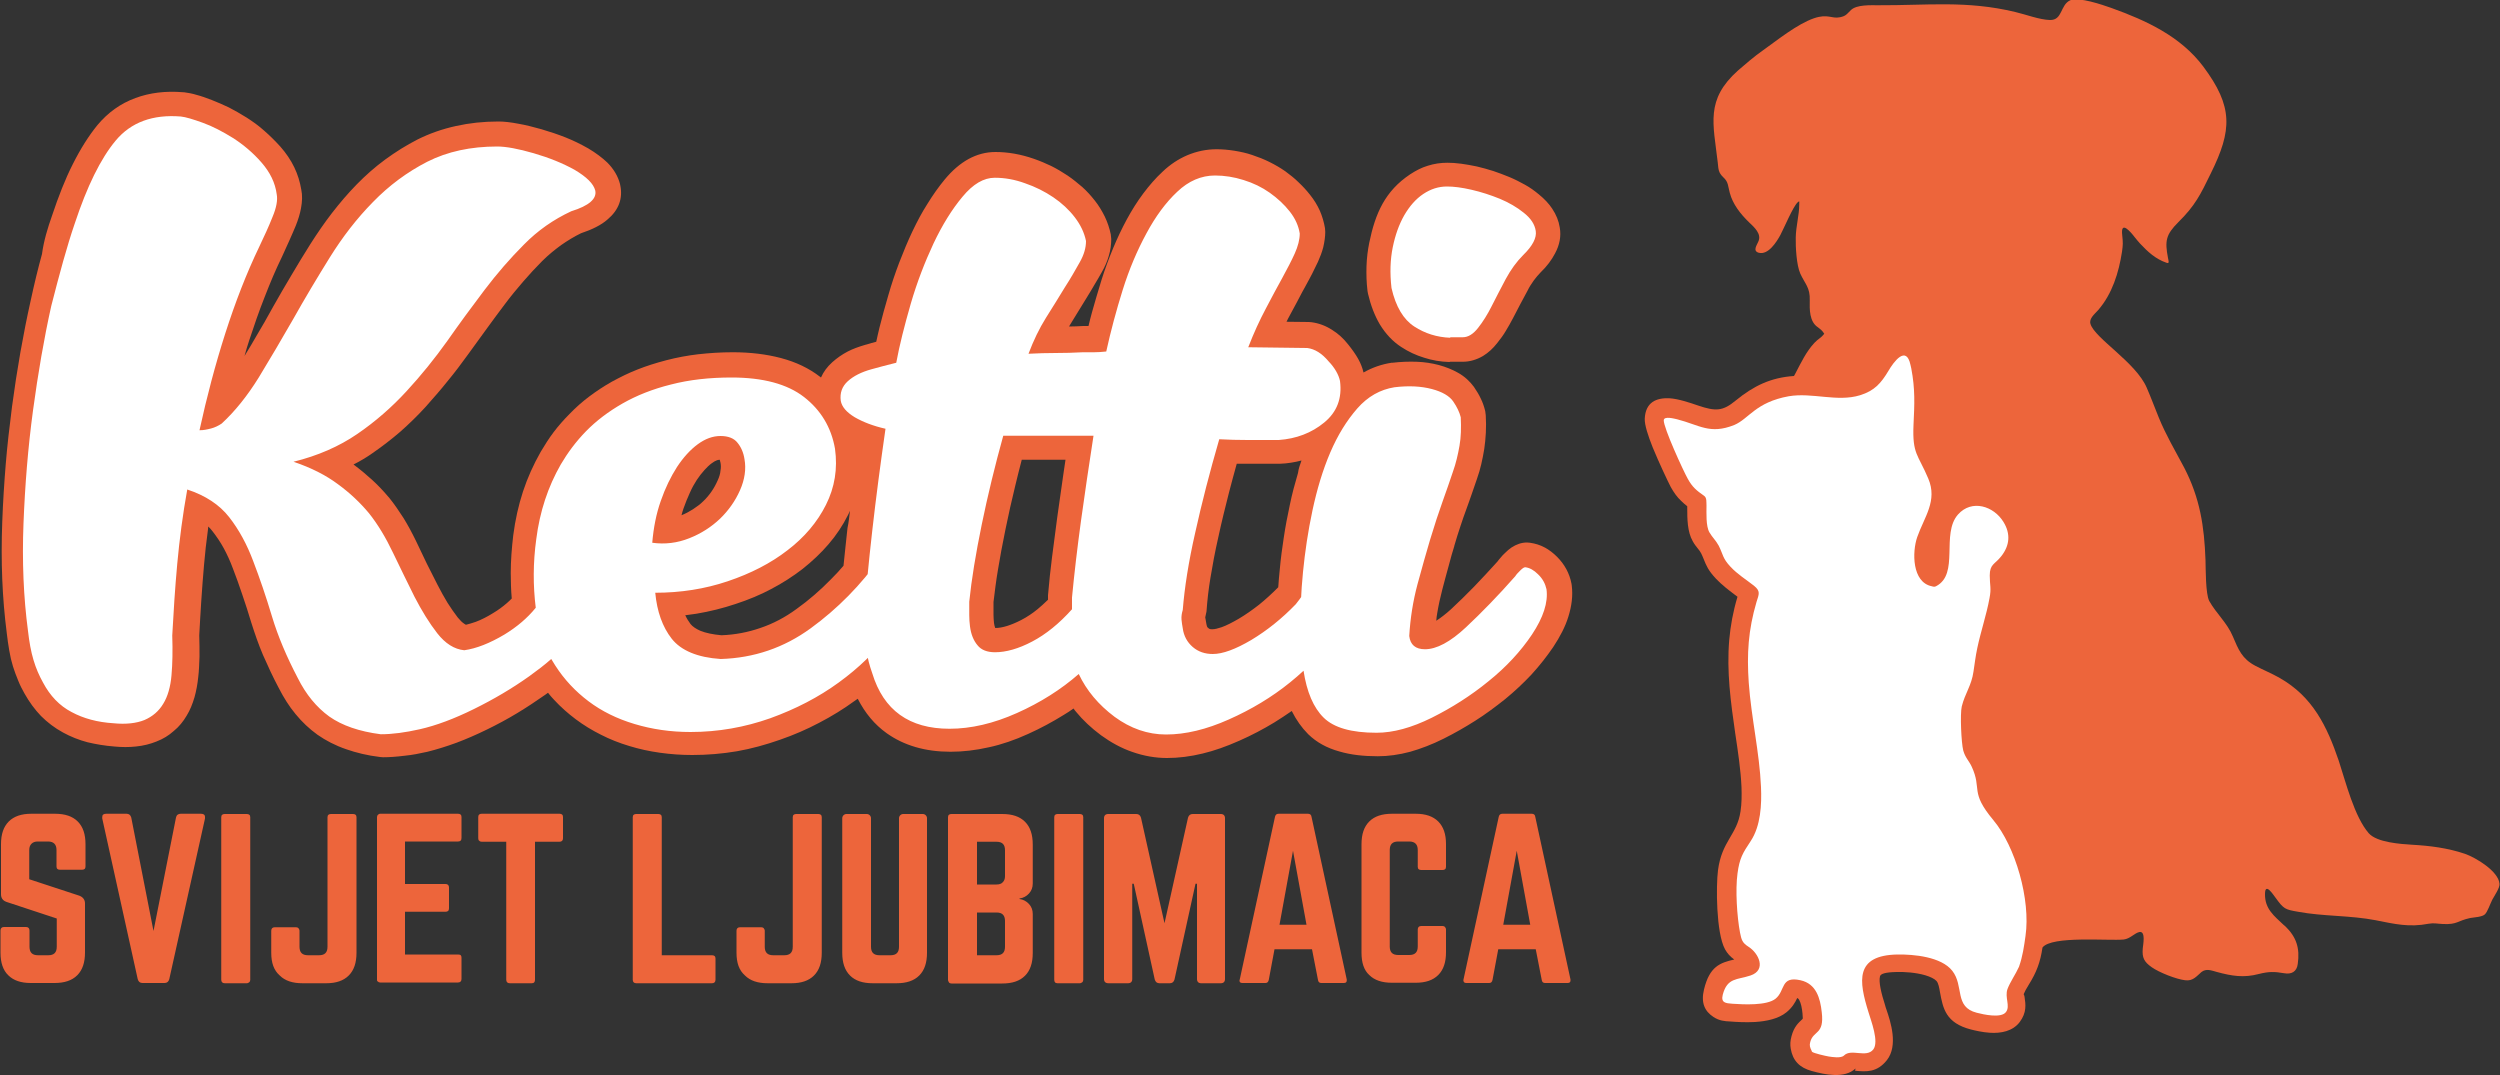
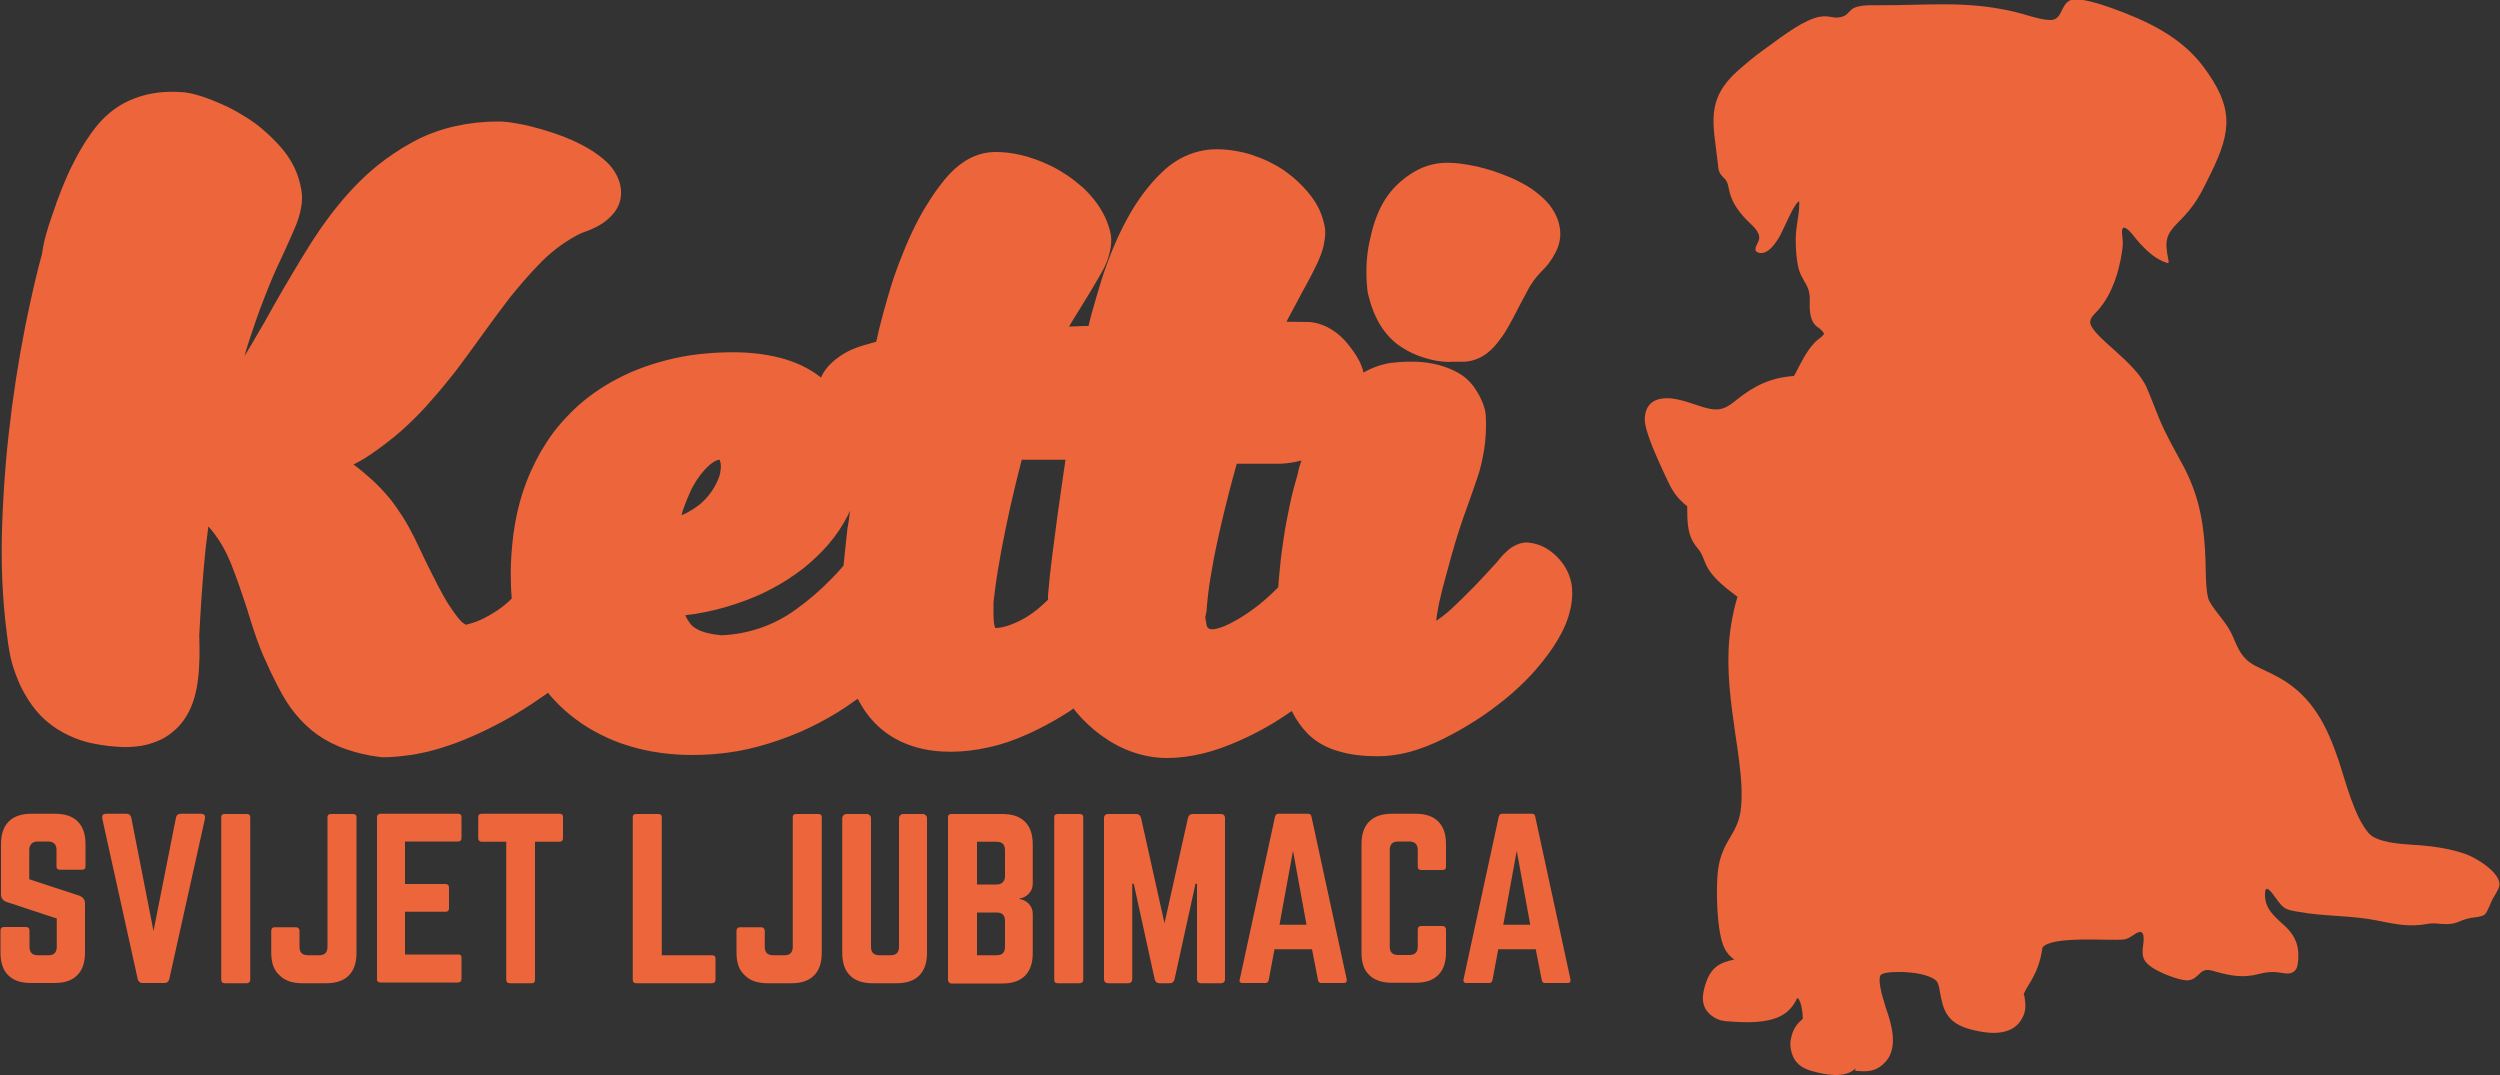
<svg xmlns="http://www.w3.org/2000/svg" version="1.1" id="Layer_1" shape-rendering="geometricPrecision" text-rendering="geometricPrecision" image-rendering="optimizeQuality" x="0px" y="0px" viewBox="0 0 1000 430" style="enable-background:new 0 0 1000 430;" xml:space="preserve">
  <rect x="0" y="0" width="1000" height="430" fill="#333333" stroke="none" />
  <style type="text/css"> .st0{fill-rule:evenodd;clip-rule:evenodd;fill:#ED653B;} .st1{fill-rule:evenodd;clip-rule:evenodd;fill:#FFFFFF;} .st2{fill:#ED653B;} .st3{fill:#FFFFFF;} </style>
  <g id="Layer_x0020_1">
    <g id="_2973865532704">
      <path class="st0" d="M817,379c3.7-4.8,26.5-2.6,32.5-3.2c2.6-0.3,4.3-2.6,6.3-3c2.6-0.4,1.4,5.2,1.3,6.6c-0.3,3.7,0.5,5.3,3.6,7.5 c3,2.1,9.8,4.8,13.4,5.2c3.1,0.4,4.5-1.6,6.5-3.3c1.9-1.5,4-0.6,6.2,0c5.9,1.6,10.7,2.4,16.7,0.8c4-1,6.2-1,10.2-0.3 c2.9,0.5,5-0.6,5.4-3.7c0.9-6.3-0.5-10.8-5.1-15.2l-0.4-0.3c-3.9-3.7-7.7-6.5-7.6-12.5c0-4.9,3.3,0.3,4.3,1.6 c3.2,4.4,3.7,4.6,8.9,5.5c10.2,1.9,20.8,1.4,31.1,3.4c7.6,1.5,13.3,2.9,21.1,1.4c2.2-0.4,3.4,0,5.7,0.1c5.9,0.3,5.8-1.3,11-2.4 c1.7-0.3,4.8-0.4,5.9-1.5c1-1,2.1-4.2,2.9-5.8c0.8-1.5,3.1-4.8,2.9-6.4c-0.4-5-9.5-10.5-13.9-12c-6.8-2.3-13.9-3.2-21-3.6 c-4.7-0.3-14.1-0.9-17.4-4.6c-5.8-6.7-9.2-20.5-12-29c-4.7-13.8-10.4-25.6-23.6-33.1c-3.3-1.9-6.6-3.2-9.8-4.9 c-5.3-2.8-6.7-6.4-9-11.8c-2.2-5.3-6.6-9.1-9.4-14.1c-1.5-2.8-1.4-13-1.5-16.4c-0.5-13.5-2.2-24.7-8.5-36.9 c-3.6-6.8-7.3-13-10.2-20.1c-1.6-3.9-3.1-8-4.8-11.9c-4.3-10.1-20.8-19.8-22.5-25.5c-0.7-2.2,1.7-4,3.1-5.6 c5.6-6.5,8.2-14.9,9.5-23.3c0.4-2.8,0.4-3.7,0.1-6.5c-0.8-6.4,3.4-1.4,5,0.7c0.7,0.9,1.4,1.7,2.1,2.5c3.1,3.3,6.2,6.2,10.6,7.7 c1.3,0.5,0.8-0.8,0.6-1.9c-1.3-6.8-0.9-9.3,4.1-14.3c6.8-6.7,8.9-11.1,13-19.5c8.6-17.4,9-26.7-3-42.8 c-9.1-12.1-22.8-18.4-36.7-23.4c-3.7-1.3-12.9-4.5-16.5-3.1C824,2,825.1,8.1,820,8c-4.2-0.1-9.6-2.2-13.9-3.2 c-19.5-4.7-35.3-2.6-54.8-2.7c-3,0-8.6-0.3-10.9,1.9c-1.6,1.5-1.9,2.4-4.4,2.9c-3.4,0.7-4.8-1.5-10.4,0.4 c-6.7,2.3-14.6,8.7-20.5,12.9c-3.3,2.3-6.8,5.3-9.9,8c-13.1,11.7-9.9,21.2-8.1,36.8c0.3,2.8,0.2,4,2.3,6c2,1.8,1.8,3.6,2.5,6.1 c1.2,4.6,4.3,8.5,7.7,11.8c2.1,2,5.2,4.7,3.7,7.8c-0.6,1.4-2.3,3.7,0.2,4.4c3.8,1,7.1-4.3,8.6-7c1.5-2.8,5.1-11.5,7-13.2 c0.8-0.7,0.6-0.3,0.6,0.8c0,4.3-1.3,8.7-1.4,13.2c-0.1,3.9,0.3,11.1,1.8,14.5c1.9,4.2,4,5.6,3.8,10.8c-0.1,3.6-0.1,8.4,3.1,10.6 c1.3,1,1.8,1.3,2.7,2.7c-1.5,1.9-2.3,1.9-3.9,3.6c-3.3,3.5-5.4,8-7.6,12.2c-0.1,0.1-0.4,0.7-0.6,1.1c-9.2,0.6-16.1,3.9-23.3,9.8 c-5.2,4.3-8,4.4-15.1,2c-3.2-1.1-7.9-2.7-11.5-2.9c-5.1-0.2-9.5,1.5-9.8,8.2c-0.1,2.4,1.3,6.8,3.2,11.5c2.5,6.1,6.1,13.7,7.2,15.8 c1.3,2.3,2.5,4,4.1,5.5c0.8,0.8,1.6,1.5,2.5,2.2l0,0.9c0,3.9,0,9.3,2.2,13.1c0.7,1.3,1.4,2.1,2.1,3c0.5,0.6,1,1.3,1.3,1.9 c0.4,0.8,0.7,1.6,1,2.3c1,2.5,1.8,4.5,4.9,7.8c2.5,2.6,4.9,4.4,7.4,6.3l1.2,0.9c-1.8,6-2.8,11.6-3.3,17.2 c-1.1,12.7,0.6,25,2.4,37.5c1.1,7.3,2.2,14.6,2.5,21.5c0.1,3.1,0.1,6.5-0.4,9.7c-1.4,9.4-7.5,11.8-9,23.5c-0.8,6-0.8,25,2.8,31.6 c0.9,1.6,2,2.9,3.7,4.1c-5.7,1.3-9.9,2.8-12.1,12c-1.3,5.4,0.3,8.7,3.8,11c2.3,1.5,4.4,1.7,6.8,1.8v0c2.4,0.2,6.1,0.4,9.8,0.2 c4.7-0.3,9.4-1.3,12.6-3.9c2.3-1.9,3.4-3.8,4.3-5.7c0.4,0.2,0.6,0.5,0.8,0.8c0.7,1.3,1.1,3.3,1.3,5.4c0.2,2,0.1,2.1,0,2.2 c-1.7,1.6-3.4,3.1-4.4,6.9c-0.5,1.8-0.6,3.4-0.3,5c0.8,4.8,3.6,7.6,8.4,8.9c5.4,1.5,13.1,3.1,17.5-1l-0.1,0.6 c-0.1,0.2-0.1,0.3,0,0.3c4.3,0.4,8.7,0.8,12.7-4.3c4.5-5.8,1.5-15.2-0.3-20.4l0,0c-0.3-0.8-0.3-0.9-0.4-1.3 c-1.6-5-2.7-9.5-2.1-11.8c0.3-1,2.1-1.6,6.6-1.7c3.2-0.1,7.7,0.2,11.5,1.3c2,0.6,3.7,1.4,4.5,2.3c0.8,0.9,1.1,2.8,1.4,4.5 c1.2,6.5,2.3,12.3,12.4,14.9c1.6,0.4,4.5,1.1,7.5,1.3c4.5,0.3,9.2-0.6,12-4.3c2.8-3.8,2.4-6.9,1.9-10.2c-0.1-0.6-0.4-0.8-0.3-1 c0.3-0.8,1.1-2.3,2-3.7C814.6,388.9,816.1,385,817,379L817,379z" />
-       <path class="st1" d="M810.2,374.4c2.1-14.5-4-35.8-12.9-46.4c-9.5-11.4-4.4-12.2-8.6-21.3c-1.1-2.4-2.6-3.6-3.4-6.5 c-0.8-3.1-1.3-14.6-0.6-17.6c1.3-5.3,3.9-8.3,4.7-14c0.5-3.3,0.8-6,1.5-9.3c1.4-6.7,3.7-13.4,4.9-20c0.8-4.1,0.1-5.1,0.1-9.1 c0-4.6,2-4.4,4.6-7.7c3.4-4.3,3.8-9,0.9-13.7c-3.9-6.4-12.7-9.2-18.2-3c-6.9,7.8,0.7,23.8-8.8,28.7c-0.6,0.3-1,0.2-1.7,0 c-7.9-1.6-7.9-13.7-5.8-19.7c2.8-8,8.2-14.5,4.4-23.4c-4.1-9.7-6.4-9.7-5.9-21.4c0.4-8.4,0.7-14.3-0.9-22.7 c-0.1-0.4-0.2-0.9-0.3-1.3c-1.7-8.1-6.7-1.3-8.8,2.3c-3,5-5.6,8-11.4,9.8c-9.1,2.8-19.1-1.2-28.5,0.4c-13.3,2.4-15.9,9-21.8,11.5 c-9.8,3.9-13.9,0-22.9-2.3c-1-0.2-5.2-1.4-5.3,0.4c-0.1,3,7.8,20.2,9.6,23.4c1.8,3.3,3.5,4.7,6.5,6.8c1.2,0.8,0.9,2.5,1,3.9 c0,2.9-0.3,8.3,1.2,10.8c1.1,1.9,2.5,3.1,3.7,5.3c1.8,3.6,1.5,5,4.7,8.4c2.9,3.1,6.1,5,9.4,7.6c2.7,2.2,2,3.3,1,6.5 c-3.3,11.2-3.9,20.7-3.1,32.3c1,14,4.3,27.9,4.9,41.7c0.3,7.1-0.1,15.5-4.1,21.6c-3.2,4.8-4.5,6.9-5.3,13 c-0.9,6.5-0.2,17.3,1,23.6c0.6,3,0.9,4.1,3.4,5.7c4.1,2.6,7.3,9.3,0.8,11.5c-5.4,1.8-9.3,0.8-11.1,7.7c-0.8,3.2,1.1,3.4,3.9,3.6 c4.4,0.3,13.7,0.8,17.2-2c4-3.2,1.9-9.2,10-7.4c6.3,1.4,7.9,7.2,8.5,12.8c1.1,9.1-3.4,7.2-4.6,11.9c-0.4,1.3-0.1,2.2,0.5,3.4 l0.2,0.5c0.6,0.6,5.5,1.7,6.7,1.9c1.4,0.2,4.9,0.8,6.1-0.4c2.9-2.9,8.9,1.1,11.7-2.4c2.4-3.1-0.9-11.5-1.9-14.9 c-3.9-12.5-5.5-22.8,11.6-23.1c6.5-0.1,17.5,0.9,21.9,6.5c4.8,6.1,0.7,14.5,9.8,16.8c2.7,0.7,9.8,2.3,11.7-0.3 c1.8-2.4-0.6-5.9,0.6-9.2c1-2.7,3.3-6,4.6-8.9C809.1,382.4,809.6,378.6,810.2,374.4L810.2,374.4z" />
      <path class="st2" d="M20.8,86.3c2.6-7.8,5.3-14.7,8.3-20.6c3.1-6.2,6.4-11.4,9.9-15.7c4.2-5,9.2-8.6,15.2-10.8 c5.7-2.1,12-2.9,19.1-2.3l0.3,0c1.5,0.2,3.3,0.5,5.2,1.1c1.6,0.4,3.5,1.1,5.9,2c2.3,0.9,4.6,1.9,6.9,3c2.3,1.2,4.6,2.5,7,4 c2.5,1.6,4.9,3.3,7.1,5.3c2.2,1.9,4.3,4,6.4,6.3c2.3,2.6,4.2,5.4,5.6,8.3c1.4,2.9,2.3,5.9,2.8,8.9l0,0c0.5,2.3,0.4,4.8-0.1,7.5 c-0.4,2.2-1.1,4.5-2.1,7c-0.7,1.6-1.5,3.6-2.6,6c-1.2,2.7-2.2,4.8-2.9,6.4l0,0c-2.4,4.9-4.7,10.3-6.9,16 c-2.3,5.8-4.3,11.6-6.2,17.4c-0.7,2.1-1.3,4.1-1.9,6.3c1.7-2.8,3.3-5.4,4.7-7.9c2.1-3.5,4.4-7.5,6.8-11.9 c2.5-4.4,4.9-8.6,7.2-12.4c5.1-8.6,10.2-17.1,16.3-25c6.2-8,13.1-15.4,21.3-21.4c4.1-3,8.4-5.7,12.9-8c4.8-2.4,9.9-4.2,15.4-5.4 c5.4-1.2,11-1.8,17-1.8c2.2,0,4.9,0.3,8,0.9c2.9,0.5,6,1.3,9.2,2.2c3.4,1,6.7,2.1,9.7,3.3c3,1.2,5.9,2.6,8.7,4.2l0.2,0.1 c3.2,1.9,5.7,3.8,7.7,5.7c2.6,2.6,4.3,5.5,5.1,8.6l0.1,0.5c1.1,5.3-0.6,9.9-5.1,13.7c-2.5,2.2-6.1,4-10.6,5.5 c-2.7,1.3-5.3,2.9-7.9,4.7c-2.6,1.9-5.2,4-7.6,6.4l0,0c-2.6,2.6-5.1,5.3-7.6,8.2c-2.5,2.9-5,5.9-7.3,9c-2,2.6-4.4,5.9-7.4,10 c-2.6,3.6-5.1,7-7.4,10.2c-2.6,3.6-5.3,7.2-8.2,10.7c-2.7,3.4-5.7,6.8-8.8,10.3c-3.2,3.5-6.6,6.8-10.1,9.9 c-3.6,3.1-7.4,6-11.3,8.7c-2.3,1.6-4.8,3.1-7.4,4.4c2.7,2,5.1,4,7.4,6.1c2.3,2.1,4.5,4.4,6.6,6.9l0.2,0.2c2.1,2.6,4,5.4,5.8,8.2 c1.8,2.9,3.5,6.1,5.1,9.4c1.8,3.7,3.2,6.7,4.2,8.8c0.8,1.6,2.2,4.4,4.3,8.5c1.3,2.6,2.7,5,4,7.2c1.4,2.2,2.8,4.2,4.1,5.9 c0.9,1.1,1.8,2,2.6,2.5c0.2,0.2,0.5,0.3,0.7,0.4c1.2-0.3,2.6-0.7,4-1.2c2.1-0.8,4.5-2,6.9-3.5c2-1.2,3.9-2.6,5.5-4 c0.7-0.6,1.3-1.2,1.9-1.8c-0.3-3.4-0.4-6.8-0.4-10.2c0-5,0.4-10,1-15.1v0c0.8-6.2,2.1-12,3.9-17.5c1.8-5.5,4.2-10.8,7.1-15.9l0,0 c1.6-2.7,3.3-5.4,5.2-7.9c1.9-2.5,4-4.9,6.4-7.3c2.4-2.5,5-4.8,7.8-6.9c2.8-2.1,5.8-4.1,9-5.9c3.3-1.8,6.7-3.5,10.3-4.9 c3.5-1.4,7.3-2.6,11.5-3.7c4.2-1.1,8.5-1.9,12.8-2.4c4.5-0.5,9.1-0.8,13.8-0.8c7.1,0,13.5,0.8,19.2,2.3c6.1,1.6,11.3,4.1,15.7,7.5 l0.4,0.3c1-2.3,2.5-4.3,4.5-6.1c1.9-1.7,3.9-3.1,6.2-4.3c2.1-1.1,4.4-1.9,7.1-2.7l0,0c0.5-0.1,0.1,0,2.4-0.7l0.1,0l1.8-0.5 c0.4-1.8,0.8-3.7,1.3-5.7c1-4.1,2.2-8.3,3.5-12.8c1.3-4.6,2.8-9,4.4-13.2c1.7-4.4,3.4-8.5,5.2-12.3h0c1.9-4,3.9-7.8,6.1-11.2 c2.2-3.6,4.5-6.8,6.8-9.6c6.1-7.4,12.9-11.1,20.4-11.1c5,0,10.1,0.9,15.3,2.7c2.6,0.9,4.9,1.9,7,2.9v0c2.2,1.1,4.4,2.4,6.5,3.8 l0,0c2.1,1.4,4,3,5.9,4.6c1.9,1.7,3.5,3.5,5,5.4c1.6,2,2.9,4.2,4,6.4c1.1,2.3,1.9,4.7,2.4,7.1l0.2,1.9c0,2.2-0.3,4.5-1,6.8 c-0.6,2.1-1.5,4.2-2.7,6.3c-1.1,1.9-2,3.6-2.9,5c-0.7,1.2-1.8,3.1-3.3,5.5l-7,11.4c2,0,3.9-0.1,5.7-0.2l0.6,0h1.5 c0.4-1.8,0.9-3.6,1.4-5.5c1.1-4,2.4-8.3,3.8-12.9c1.4-4.5,3-8.7,4.6-12.6c1.7-4.1,3.5-7.9,5.5-11.6c2-3.7,4.2-7.2,6.6-10.4 c2.4-3.2,4.9-6.1,7.6-8.6c3.1-3,6.5-5.2,10-6.7c3.8-1.6,7.7-2.4,11.7-2.4c2.3,0,4.7,0.2,7.2,0.6c2.4,0.4,4.8,0.9,7.1,1.7 c2.4,0.8,4.7,1.7,6.9,2.8c2.2,1.1,4.3,2.3,6.3,3.7c1.9,1.4,3.7,2.8,5.3,4.4c1.6,1.5,3.1,3.1,4.6,5h0c1.6,2,2.9,4.1,3.9,6.3 c1,2.3,1.7,4.7,2.1,7.1l0.1,1.4c0,2-0.3,4-0.8,6.2c-0.5,1.9-1.2,3.8-2.1,5.8c-0.7,1.5-1.5,3.1-2.4,4.9v0c-0.6,1.1-1.5,2.9-2.9,5.4 c-0.7,1.2-0.9,1.6-3.1,5.8c-1.1,2-2.3,4.2-3.5,6.5c-0.2,0.5-0.5,0.9-0.7,1.4l8.9,0.1l1.2,0.1c2.9,0.4,5.6,1.4,8.2,3.1 c2.3,1.4,4.4,3.3,6.3,5.7c1.7,2.1,3.1,4.1,4.1,5.9c1,1.8,1.7,3.6,2.1,5.4c3.5-2,7.3-3.3,11.2-3.9l0.4,0c3.3-0.4,6.5-0.5,9.6-0.4 c3.2,0.1,6.2,0.6,8.9,1.3c2.9,0.8,5.4,1.8,7.7,3.1c2.7,1.5,4.8,3.5,6.4,5.7c1.1,1.6,2,3.1,2.7,4.6c0.8,1.6,1.4,3.4,1.8,5.1 l0.2,1.6c0.3,4.9,0,9.3-0.6,13.5c-0.3,2.1-0.8,4.2-1.2,6.1c-0.4,1.8-1,3.8-1.8,6.1v0c-0.8,2.4-1.5,4.3-2,5.8 c-0.7,2.1-1.5,4.2-2.2,6.2c-0.8,2-1.5,4.3-2.3,6.6c-0.9,2.6-1.7,5.3-2.5,8l0,0.1c-0.6,1.9-1.4,4.6-2.3,8.1c-0.8,3-1.7,6.1-2.5,9.3 l0,0c-0.8,3.1-1.5,6.2-2,9.3c-0.2,1-0.3,2-0.4,3.1c1.7-1.1,3.7-2.6,5.9-4.6c3.1-2.9,6.2-5.9,9.3-9.1h0c3.1-3.2,6.2-6.6,9.3-10 c0.3-0.5,0.8-1,1.3-1.6c0.5-0.6,1-1.2,1.7-1.8v0c0.8-0.8,1.7-1.6,2.6-2.2l0,0c2-1.3,4-2,6.2-2l1.2,0.1c2.1,0.3,4.1,0.9,6.1,2h0 c1.6,0.9,3.2,2.1,4.7,3.6h0c3,3,5,6.6,5.8,10.8l0.1,0.7c0.5,4,0,8.2-1.4,12.6c-1.2,3.9-3.3,7.9-6,12c-2.6,3.8-5.5,7.5-8.7,11 c-3.2,3.4-6.7,6.7-10.6,9.9c-3.9,3.1-7.8,6-11.9,8.6c-4.1,2.6-8.3,5-12.7,7.2c-4.6,2.3-9.1,4-13.3,5.2c-4.5,1.2-8.8,1.8-13,1.8 c-5.8,0-10.9-0.6-15.3-1.9c-5.1-1.4-9.2-3.7-12.5-6.9c-2.6-2.6-4.8-5.7-6.6-9.3c-2.3,1.6-4.6,3.1-7,4.6c-4.3,2.6-9,5.1-14,7.3 c-5.2,2.3-10,4-14.6,5.1c-4.9,1.2-9.7,1.8-14.3,1.8c-4.6,0-9.2-0.8-13.8-2.4c-4.4-1.5-8.6-3.8-12.6-6.7c-3.9-2.9-7.2-6-10-9.4 c-0.3-0.4-0.7-0.8-1-1.3c-1.2,0.9-2.5,1.7-3.8,2.5c-4.5,2.8-9.3,5.4-14.4,7.7c-5.3,2.4-10.5,4.2-15.6,5.3 c-5.3,1.2-10.4,1.8-15.4,1.8c-10.1,0-18.6-2.5-25.5-7.4c-4.9-3.5-8.7-8.1-11.6-13.8l-1.3,0.9c-4.4,3.2-9.1,6.1-14.1,8.7l0,0 c-4.9,2.6-10.2,4.9-15.7,6.8c-5.7,2-11.5,3.6-17.2,4.6c-5.9,1-11.9,1.5-17.9,1.5c-4.3,0-8.6-0.3-12.9-0.9 c-4.3-0.6-8.4-1.5-12.3-2.7c-4-1.2-7.8-2.7-11.3-4.5c-3.6-1.8-6.9-3.8-10.1-6.2c-3.2-2.4-6-4.9-8.6-7.7c-0.9-0.9-1.7-1.9-2.5-2.9 l-1.1,0.8c-3.7,2.6-7.5,5.1-11.3,7.4c-3.8,2.3-7.9,4.5-12,6.5c-4.1,2-8.2,3.8-12.2,5.3c-4.1,1.5-8,2.7-11.6,3.6h0 c-3.1,0.7-6.1,1.3-9.2,1.6c-3.2,0.4-6.1,0.6-8.6,0.6l-1.2-0.1c-5-0.6-9.5-1.7-13.5-3.1c-4.4-1.5-8.2-3.5-11.5-5.8 c-3.2-2.3-6.2-5.1-8.8-8.3v0c-2.5-3-4.7-6.5-6.7-10.4l0,0c-2.4-4.5-4.4-8.9-6.3-13.2c-1.8-4.2-3.3-8.6-4.7-13 c-1.1-3.7-2.3-7.4-3.6-11.2l0,0c-1.2-3.7-2.5-7.1-3.7-10.3c-1.1-3-2.4-5.8-3.7-8.2c-1.3-2.4-2.8-4.6-4.5-6.8 c-0.5-0.7-1.1-1.3-1.7-1.9l-0.1,1.1c-0.7,5-1.2,9.8-1.6,14.4c-0.4,4.1-0.7,8.9-1.1,14.4c-0.3,4.9-0.6,9.5-0.8,13.6 c0.1,3,0.1,5.8,0.1,8.5c-0.1,2.9-0.2,5.7-0.5,8.2c-0.3,2.9-0.8,5.6-1.5,8.1c-0.8,2.7-1.8,5.2-3.1,7.3c-1.4,2.4-3.1,4.5-5.2,6.2 c-2,1.8-4.3,3.2-6.9,4.2c-2.5,1-5.2,1.7-8.2,2h0c-2.7,0.3-5.7,0.3-8.7,0l0,0c-3.8-0.3-7.3-0.9-10.7-1.7c-3.4-0.9-6.7-2.2-9.8-3.9 c-3.3-1.8-6.2-4-8.8-6.6c-2.5-2.6-4.7-5.6-6.6-9c-0.9-1.6-1.8-3.3-2.5-5.1c-0.8-1.9-1.5-3.8-2.1-5.7c-0.6-1.9-1.1-4-1.5-6.4 c-0.4-2.2-0.7-4.5-1-7c-0.9-7-1.5-14.1-1.8-21.5c-0.3-7.4-0.3-15.1,0-22.9c0.3-8.2,0.8-15.9,1.4-23.2c0.6-7.4,1.5-15,2.5-22.9 c2-15,4.5-29.2,7.5-42.6l0,0c1.4-6.5,2.9-12.7,4.5-18.5C17.5,96.3,19.1,91.1,20.8,86.3L20.8,86.3z M340,204.3 c-0.3,0.6-0.5,1.2-0.8,1.7c-2.1,4.2-4.7,8.1-7.8,11.7c-3,3.5-6.5,6.8-10.4,9.9c-3.9,3-8.1,5.7-12.5,8c-4.3,2.3-9.1,4.3-14.3,6 c-5.1,1.7-10.3,3-15.7,3.9c-1.5,0.2-2.9,0.4-4.4,0.6c0.6,1.3,1.3,2.4,2.1,3.5c0.8,1,2.1,1.9,3.9,2.7c2.2,0.9,5.1,1.5,8.5,1.8 c5.4-0.2,10.6-1.2,15.5-2.9c5.1-1.7,10-4.3,14.5-7.6c4.9-3.5,9.5-7.5,13.8-11.9c1.7-1.7,3.4-3.5,5-5.4c0.5-5.2,1.1-10.2,1.6-15.1 C339.5,208.9,339.7,206.7,340,204.3L340,204.3z M272.6,206.1c1.7-0.7,3.2-1.5,4.6-2.4c1.5-1,2.9-2,4.1-3.2h0 c2.5-2.4,4.4-5.2,5.8-8.4c0.6-1.3,1-2.6,1.1-3.9c0.2-1.1,0.2-2.1,0-3.1c-0.1-0.5-0.2-0.9-0.3-1.2c-0.4,0-0.8,0.1-1.1,0.2 c-0.6,0.2-1.3,0.6-2.1,1.2c-1,0.7-1.9,1.6-2.9,2.7c-1.1,1.2-2.1,2.5-3.1,4c-0.9,1.4-1.9,3.1-2.8,5.2l0,0c-0.9,1.9-1.7,4-2.5,6.2 C273.1,204.3,272.8,205.2,272.6,206.1L272.6,206.1z M520.6,184.2c-2.7,0.7-5.6,1.2-8.6,1.3l-0.6,0H499c-1.4,0-2.8,0-4.3,0 c-1.1,3.9-2.1,7.7-3.1,11.5c-1.5,5.9-3,11.9-4.3,18c-1.3,5.7-2.3,11.1-3.1,16c-0.8,4.7-1.3,9.3-1.6,13.6l-0.5,2.3l0,0.1 c0,0.2,0.1,0.6,0.2,1.1c0,0.2,0.1,0.6,0.2,1.2l0.1,0.5c0.1,0.5,0.2,0.8,0.3,1c0.1,0.1,0.2,0.3,0.4,0.4c0.2,0.2,0.4,0.3,0.6,0.4 c0.3,0.1,0.6,0.1,1.1,0.1c0.9,0,2.1-0.3,3.6-0.8c2-0.7,4.3-1.9,6.9-3.4c2.7-1.6,5.4-3.5,8.1-5.6c2.6-2.1,5-4.3,7.5-6.8l0.2-0.2 c0.2-2.3,0.3-4.6,0.6-7c0.4-4.6,1-8.9,1.6-12.8l0,0c0.6-4.1,1.4-8.4,2.4-13c0.9-4.5,2.1-8.8,3.3-12.9 C519.4,187.5,520,185.9,520.6,184.2L520.6,184.2z M419.2,238.1c0.5-5.6,1-10.6,1.6-15.1c0.6-4.8,1.3-10.1,2.1-16.1 c1-7,1.8-12.6,2.4-16.9l0.9-6.1h-2.4h-5.6h-7.3h-2.2c-0.9,3.5-1.8,7-2.6,10.4c-1.4,5.7-2.7,11.5-3.9,17.4 c-1.2,5.8-2.2,11.2-3,16.1c-0.8,4.6-1.3,9-1.8,13v5.1c0,1.2,0.1,2.3,0.2,3.3c0.1,0.8,0.3,1.5,0.5,2l0,0c2.8,0,6.3-1.1,10.4-3.2 c2.3-1.2,4.4-2.6,6.5-4.3c1.4-1.2,2.8-2.4,4.2-3.8V239L419.2,238.1L419.2,238.1z M579.7,144.8c-3.5-0.1-6.9-0.7-10-1.7 c-3.3-1-6.3-2.4-9.2-4.3c-3.4-2.2-6.3-5.3-8.6-9.1c-2-3.4-3.6-7.5-4.7-12.2l-0.2-1.1c-0.4-3.4-0.5-6.6-0.4-9.9 c0.1-3.3,0.5-6.4,1.1-9.4c2.4-11.7,6.3-20.7,16.4-27.4l0,0c2.3-1.5,4.6-2.7,7-3.4l0,0c2.5-0.8,5.1-1.2,7.8-1.2 c1.6,0,3.5,0.1,5.7,0.4c1.9,0.3,4,0.6,6.2,1.1h0c2.1,0.5,4.3,1.1,6.5,1.8c2.1,0.7,4.2,1.5,6.4,2.4c2.2,0.9,4.3,2,6.3,3.1 c2,1.1,3.8,2.4,5.6,3.9c2.2,1.8,4,3.7,5.3,5.7c1.6,2.4,2.6,4.9,3,7.5c0.6,3.4,0,6.9-1.9,10.4c-1.3,2.5-3.2,5.1-5.8,7.6h0 c-0.9,0.9-1.8,2-2.7,3.2c-0.9,1.3-1.8,2.6-2.5,4.1l-2.9,5.4c-1.9,3.6-3.7,7.3-5.8,10.7c-1,1.7-2.2,3.3-3.4,4.8 c-1.7,2.2-3.6,3.9-5.7,5.2l0,0c-2.6,1.5-5.3,2.3-8.1,2.3h-5L579.7,144.8L579.7,144.8z" />
-       <path class="st3" d="M29.9,89.4c4.9-14.8,10.3-25.9,16.4-33.2c6.1-7.3,14.8-10.5,26-9.6c2,0.2,4.9,1.1,8.8,2.5 c3.9,1.4,7.9,3.5,12.1,6.1c4.2,2.7,8,5.9,11.4,9.8c3.4,3.9,5.5,8.1,6.1,12.8c0.4,2.2-0.1,5.2-1.7,9c-1.5,3.8-3.3,7.7-5.3,11.9 c-5.1,10.6-9.6,22.2-13.6,34.7c-4,12.5-7.4,25.4-10.3,38.7c0.9,0,1.7-0.1,2.3-0.2c0.7-0.1,1.4-0.3,2.3-0.5c1.5-0.4,3-1.1,4.3-2 c5.3-4.9,10.2-11,14.8-18.4c4.5-7.4,9.1-15.2,13.8-23.4c4.6-8.2,9.5-16.4,14.6-24.6c5.1-8.2,10.8-15.6,17.3-22.2 c6.4-6.6,13.7-12,21.7-16.1c8.1-4.1,17.4-6.1,28-6.1c3.5,0,8.4,0.9,14.6,2.7c6.2,1.8,11.6,4,16.3,6.6c4.9,2.9,7.6,5.6,8.3,8.3 c0.7,3.3-2.5,6.1-9.6,8.3c-7.1,3.3-13.4,7.7-18.9,13.3c-5.5,5.5-10.8,11.6-15.8,18.2c-5,6.6-10,13.4-14.9,20.4 c-5,7-10.4,13.7-16.3,20.1c-5.9,6.4-12.4,12.1-19.7,17.1c-7.3,5-15.8,8.7-25.5,11.1c7.1,2.4,13,5.4,17.8,9 c4.8,3.5,8.9,7.4,12.4,11.6c3.5,4.4,6.7,9.7,9.6,15.8c2.9,6.1,5.8,11.9,8.6,17.6c2.9,5.6,5.9,10.5,9.1,14.6 c3.2,4.1,6.8,6.4,10.8,6.8c4.9-0.7,10.2-2.8,16.1-6.3c4.9-3,9.1-6.5,12.5-10.7c-1.1-8.8-1.1-18,0.2-27.4c1.4-11.1,4.7-21,9.8-29.9 c2.7-4.6,6-9.1,10.1-13.3c4.1-4.2,9-7.9,14.6-11.1c5.6-3.2,12.1-5.8,19.4-7.6c7.3-1.9,15.4-2.8,24.2-2.8c12.6,0,22.3,2.6,29,7.8 c6.7,5.2,10.9,12.1,12.4,20.7c1.1,8-0.1,15.4-3.6,22.4c-3.5,7-8.7,13.1-15.4,18.2c-6.7,5.2-14.7,9.3-23.9,12.4 c-9.2,3.1-18.9,4.6-29,4.6c0.7,7.5,2.9,13.7,6.6,18.4s10.3,7.5,19.6,8.1c13.3-0.4,25.3-4.5,36-12.3s20.1-17.3,28-28.5 c0.7-1.1,1.9-1.7,3.6-1.7c3.8,0,6.4,1.1,7.8,3.3c1.4,2.2,1.9,4.9,1.5,8c-1.3,7.1-4.6,14.2-9.8,21.2c-5.2,7.1-11.8,13.5-19.9,19.4 c-8.1,5.9-17.2,10.6-27.4,14.3c-10.2,3.6-20.8,5.5-31.9,5.5c-8,0-15.4-1.1-22.4-3.2c-7-2.1-13.1-5.1-18.4-9.1 c-5.3-4-9.7-8.7-13.3-14.3c-0.5-0.9-1.1-1.7-1.6-2.6c-2.6,2.3-5.6,4.6-8.8,6.9c-6.9,4.9-14.2,9.2-22.1,13.1 c-7.9,3.9-15.1,6.6-21.7,8.1c-5.8,1.3-10.9,2-15.6,2c-8.6-1.1-15.5-3.5-20.6-7.1c-5.1-3.7-9.3-8.8-12.6-15.4 c-4.4-8.4-7.9-16.6-10.3-24.6c-2.4-8-4.9-15.3-7.5-22.1c-2.5-6.7-5.7-12.6-9.6-17.6c-3.9-5-9.5-8.7-16.8-11.1 c-1.8,10-3.1,19.9-4,29.7c-0.9,9.8-1.5,19.4-2,28.7c0.2,6,0.1,11.3-0.3,15.9c-0.4,4.6-1.5,8.5-3.3,11.4c-1.8,3-4.3,5.1-7.5,6.5 c-3.2,1.3-7.4,1.8-12.4,1.3c-6.4-0.4-12-1.9-16.8-4.5c-4.8-2.5-8.6-6.5-11.4-11.8c-1.5-2.7-2.8-5.6-3.8-9c-1-3.3-1.7-7.2-2.2-11.6 c-1.8-13.5-2.4-27.9-1.8-43.1c0.6-15.3,1.8-30.3,3.8-45.1c2-14.8,4.4-28.8,7.3-41.8C23.8,109.5,26.8,98.4,29.9,89.4L29.9,89.4z M260.9,217.1c5.1,0.7,10,0.1,14.8-1.8c4.8-1.9,8.8-4.5,12.3-7.8c3.4-3.3,6.1-7.1,8-11.4c1.9-4.3,2.5-8.5,1.8-12.4 c-0.4-2.7-1.4-4.9-2.8-6.6c-1.4-1.8-3.7-2.7-6.8-2.7c-3.1,0-6.1,1.1-9.1,3.3c-3,2.2-5.8,5.3-8.3,9.1c-2.5,3.9-4.7,8.4-6.5,13.6 C262.5,205.5,261.4,211.1,260.9,217.1L260.9,217.1z M536,152.4c0.9,6.9-1.2,12.4-6.3,16.6c-5.1,4.2-11.2,6.5-18.2,7 c-4.4,0-8.6,0-12.4,0c-3.9,0-7.7-0.1-11.4-0.3c-3.8,13.1-7,25.5-9.6,37.3c-2.7,11.8-4.3,22.2-5,31c-0.4,1.3-0.6,2.6-0.5,3.8 c0.1,1.2,0.3,2.4,0.5,3.5c0.4,3.1,1.8,5.6,4,7.5c2.2,1.9,4.9,2.8,8,2.8c4,0,9.1-1.9,15.4-5.6c6.3-3.8,12.2-8.5,17.8-14.3 c0.9-1.1,2-2.6,3.3-4.5c1.3-1.9,2.7-3.8,4.1-5.6c1.4-1.9,2.8-3.5,4-5c1.2-1.4,2.2-2.2,2.8-2.2c1.8,0.2,3.5,1.2,5.1,3 c1.7,1.8,2.6,4.1,2.8,7c0.7,5.8-1.4,12.1-6.1,19.1c-4.8,7-10.8,13.4-18.2,19.4c-7.4,6-15.6,10.9-24.6,14.9c-9,4-17.3,6-25.1,6 c-7.3,0-14.2-2.4-20.6-7.1c-6.4-4.8-11.2-10.5-14.3-17.1c-7.1,6.2-15.3,11.4-24.7,15.6c-9.4,4.2-18.4,6.3-27,6.3 c-16.1,0-26.4-7.4-30.9-22.2c-1.1-3.1-1.9-6.1-2.3-9.1c-0.4-3-0.8-7.4-1-13.1c0.7-10,1.8-21.6,3.3-34.8 c1.5-13.3,3.3-26.9,5.3-40.8c-4.9-1.1-9-2.7-12.3-4.6c-3.3-2-5.2-4.2-5.6-6.6c-0.4-3.1,0.5-5.7,2.8-7.8c2.3-2.1,5.5-3.7,9.5-4.8 c1.5-0.4,3.2-0.9,4.8-1.3c1.7-0.4,3.4-0.9,5.1-1.3c1.3-7.1,3.3-14.9,5.8-23.6c2.5-8.6,5.6-16.6,9.1-24.1 c3.5-7.4,7.4-13.7,11.6-18.7c4.2-5.1,8.5-7.6,12.9-7.6c4,0,8,0.7,12.1,2.2c4.1,1.4,7.9,3.3,11.3,5.6c3.4,2.3,6.3,5,8.6,8 c2.3,3,3.8,6.1,4.5,9.5c0,2.7-0.8,5.5-2.5,8.5c-1.7,3-3.6,6.4-6,10.1c-2.3,3.8-4.8,7.8-7.5,12.1c-2.7,4.3-5,9.1-7,14.4 c3.8-0.2,7.4-0.3,10.9-0.3c3.5,0,7.2-0.1,10.9-0.3c1.5,0,3,0,4.5,0c1.4,0,3-0.1,4.8-0.3c1.8-8.2,4-16.4,6.6-24.7 s5.8-15.8,9.5-22.6c3.6-6.7,7.7-12.3,12.3-16.6c4.5-4.3,9.6-6.5,15.1-6.5c3.8,0,7.6,0.6,11.4,1.8c3.9,1.2,7.4,2.9,10.5,5.1 c3.1,2.2,5.8,4.7,8,7.5c2.2,2.8,3.5,5.7,4,8.8c0,2.4-0.7,5.1-2,8c-1.3,2.9-3,6.1-5,9.8c-2,3.6-4.2,7.7-6.6,12.3 c-2.4,4.5-4.8,9.7-7,15.4l23.6,0.3c3.1,0.4,5.9,2.2,8.5,5.3C534,147.2,535.5,150,536,152.4L536,152.4z M428.8,239 c0.9-9.5,2.1-19.7,3.6-30.7c1.5-10.9,3.2-22.3,5-34c-3.1,0-5.7,0-7.8,0c-2.1,0-4,0-5.8,0c-1.8,0-3.6,0-5.6,0c-2,0-4.4,0-7.3,0 h-9.6c-3.3,11.9-6.2,23.8-8.6,35.5c-2.4,11.7-4.1,22-5,30.9c0,2,0,3.8,0,5.3c0,1.5,0.1,3.1,0.3,4.6c0.4,3.1,1.4,5.6,3,7.5 c1.5,1.9,3.9,2.8,7,2.8c4.4,0,9.4-1.4,14.9-4.3c5.5-2.9,10.8-7.2,15.9-12.9L428.8,239L428.8,239z M618.6,235.7 c0.7,5.3-1.3,11.3-5.8,18.1c-4.5,6.7-10.3,13-17.4,18.7c-7.1,5.8-14.7,10.6-22.7,14.6c-8.1,4-15.4,6-22.1,6c-10,0-17-2-21.1-6 c-4.1-4-6.8-10.3-8.1-18.9c-0.7-4.2-1-9.8-1.2-16.8c-0.1-7,0.2-14.5,1-22.6c0.8-8.1,2-16.3,3.8-24.7c1.8-8.4,4.1-16.1,7.1-23.1 c3-7,6.6-12.8,10.8-17.6c4.2-4.8,9.2-7.6,14.9-8.5c5.8-0.7,10.7-0.4,14.9,0.7c4.2,1.1,7.1,2.8,8.6,5c1.5,2.2,2.5,4.3,3,6.3 c0.2,4.2,0.1,8-0.5,11.4c-0.6,3.4-1.4,7-2.7,10.6c-1.2,3.6-2.6,7.6-4.1,11.8c-1.5,4.2-3.2,9.3-5,15.3c-1.5,5.1-3.2,11-5,17.7 c-1.8,6.7-2.9,13.7-3.3,20.7c0.4,3.5,2.5,5.3,6.3,5.3c4.6,0,10.1-2.9,16.4-8.8c6.3-5.9,12.9-12.7,19.7-20.4c0.4-0.7,1.1-1.4,2-2.3 c0.9-0.9,1.5-1.3,2-1.3c1.8,0.2,3.5,1.2,5.1,2.8C617.1,231.5,618.1,233.5,618.6,235.7L618.6,235.7z M580.1,135.1 c-5.3-0.2-10.1-1.7-14.4-4.5c-4.3-2.8-7.4-7.9-9.1-15.4c-0.7-6-0.5-11.4,0.5-16.3c1-4.9,2.5-9.1,4.6-12.8c2.1-3.6,4.6-6.5,7.6-8.5 c3-2,6.1-3,9.5-3c2.7,0,5.9,0.4,9.8,1.3c3.9,0.9,7.6,2.1,11.3,3.6c3.6,1.5,6.9,3.4,9.6,5.6c2.8,2.2,4.4,4.6,4.8,7.3 c0.4,2.7-1.2,5.9-5,9.6c-2.7,2.7-5,5.9-7,9.6c-2,3.8-3.9,7.4-5.6,10.8s-3.6,6.4-5.5,8.8c-1.9,2.4-3.9,3.7-6.1,3.7H580.1 L580.1,135.1z" />
      <path class="st2" d="M0.2,381.1v-8.9c0-0.9,0.5-1.4,1.4-1.4h8.8c0.9,0,1.4,0.5,1.4,1.4v6.5c0,2.3,1.1,3.4,3.4,3.4h4.1 c2.3,0,3.4-1.1,3.4-3.4v-11.3l-20-6.6c-1.5-0.5-2.3-1.5-2.3-3.1v-20c0-4,1-7,3.1-9.1c2.1-2.1,5.1-3.1,9-3.1h9.5c4,0,7,1,9.1,3.1 c2.1,2.1,3.1,5.1,3.1,9.1v8.9c0,0.9-0.5,1.3-1.4,1.3h-8.8c-0.9,0-1.4-0.4-1.4-1.3v-6.6c0-2.2-1.1-3.4-3.4-3.4h-4.1 c-1.1,0-1.9,0.3-2.5,0.9c-0.6,0.6-0.9,1.4-0.9,2.5v11.7l20.1,6.6c1.5,0.6,2.2,1.7,2.2,3.1v19.6c0,4-1,7-3.1,9.1 c-2.1,2.1-5.1,3.1-9.1,3.1h-9.5c-3.9,0-6.9-1-9-3.1C1.2,388.1,0.2,385,0.2,381.1L0.2,381.1z M40.9,327.4c0-0.2,0-0.4,0-0.6 c0-0.9,0.5-1.3,1.6-1.3h8.1c1,0,1.6,0.5,1.9,1.5l8.9,45.4l9-45.4c0.2-1,0.9-1.5,1.9-1.5h8.1c1,0,1.6,0.4,1.6,1.3 c0,0.2,0,0.4,0,0.6l-14.3,64.3c-0.3,1-0.9,1.5-1.9,1.5H57c-1,0-1.6-0.5-1.9-1.5L40.9,327.4z M88.5,391.9v-65 c0-0.9,0.5-1.3,1.4-1.3h8.8c0.9,0,1.4,0.4,1.4,1.3v65c0,0.4-0.1,0.7-0.4,1c-0.3,0.2-0.6,0.4-1,0.4h-8.8 C89,393.3,88.5,392.8,88.5,391.9L88.5,391.9z M108.5,381.1v-8.8c0-0.9,0.5-1.4,1.4-1.4h8.5c0.4,0,0.7,0.1,1,0.4 c0.2,0.3,0.4,0.6,0.4,1v6.4c0,2.3,1.1,3.4,3.4,3.4h4.4c2.3,0,3.4-1.1,3.4-3.4v-51.8c0-0.9,0.5-1.3,1.4-1.3h8.8 c0.9,0,1.4,0.4,1.4,1.3v54.2c0,4-1,7-3.1,9.1c-2.1,2.1-5.1,3.1-9,3.1h-9.5c-4,0-7-1-9.1-3.1C109.5,388.1,108.5,385.1,108.5,381.1 L108.5,381.1z M150.8,391.9v-65c0-0.4,0.1-0.7,0.4-1c0.2-0.2,0.5-0.4,0.9-0.4h31.1c0.9,0,1.4,0.4,1.4,1.3v8.4c0,1-0.5,1.4-1.4,1.4 H162v17h16.2c0.9,0,1.4,0.5,1.4,1.4v8.3c0,1-0.5,1.4-1.4,1.4H162v17.1h21.2c0.5,0,0.9,0.1,1.1,0.3c0.2,0.2,0.3,0.5,0.3,1v8.5 c0,0.9-0.5,1.4-1.4,1.4h-31.1c-0.4,0-0.7-0.1-0.9-0.4C150.9,392.6,150.8,392.3,150.8,391.9z M191.3,335.3v-8.5 c0-0.9,0.5-1.3,1.4-1.3h31.1c0.9,0,1.4,0.4,1.4,1.3v8.5c0,0.9-0.5,1.4-1.4,1.4H214v55.2c0,0.9-0.4,1.4-1.3,1.4h-8.8 c-0.9,0-1.4-0.5-1.4-1.4v-55.2h-9.8c-0.4,0-0.7-0.1-1-0.4C191.4,336.1,191.3,335.8,191.3,335.3L191.3,335.3z M253.1,391.9 c0,0.9,0.5,1.4,1.4,1.4h30.3c0.9,0,1.4-0.5,1.4-1.4v-8.5c0-0.9-0.5-1.3-1.4-1.3h-20.1v-55.2c0-0.9-0.5-1.3-1.4-1.3h-8.8 c-0.9,0-1.4,0.4-1.4,1.3L253.1,391.9L253.1,391.9z M294.6,381.1v-8.8c0-0.9,0.5-1.4,1.4-1.4h8.5c0.4,0,0.7,0.1,1,0.4 c0.2,0.3,0.4,0.6,0.4,1v6.4c0,2.3,1.1,3.4,3.4,3.4h4.4c2.3,0,3.4-1.1,3.4-3.4v-51.8c0-0.9,0.5-1.3,1.4-1.3h8.8 c0.9,0,1.4,0.4,1.4,1.3v54.2c0,4-1,7-3.1,9.1c-2.1,2.1-5.1,3.1-9,3.1h-9.5c-4,0-7-1-9.1-3.1C295.6,388.1,294.6,385.1,294.6,381.1 L294.6,381.1z M336.9,381.1v-53.8c0-0.5,0.2-0.9,0.5-1.2c0.3-0.3,0.7-0.5,1.2-0.5h8.1c0.5,0,0.9,0.2,1.2,0.5 c0.3,0.3,0.5,0.7,0.5,1.2v51.4c0,2.3,1.1,3.4,3.4,3.4h4.4c2.3,0,3.4-1.1,3.4-3.4v-51.4c0-0.5,0.2-0.9,0.5-1.2 c0.3-0.3,0.7-0.5,1.2-0.5h7.8c0.5,0,0.9,0.2,1.2,0.5c0.3,0.3,0.5,0.7,0.5,1.2v53.8c0,4-1,7-3.1,9.1c-2.1,2.1-5.1,3.1-9.1,3.1h-9.5 c-4,0-7-1-9.1-3.1C337.9,388.1,336.9,385.1,336.9,381.1L336.9,381.1z M379.2,391.9v-65c0-0.9,0.5-1.3,1.4-1.3h20.3 c4,0,7,1,9.1,3.1c2.1,2.1,3.1,5.1,3.1,9.1v15.6c0,1.6-0.5,2.9-1.5,4c-1,1.1-2.3,1.8-3.8,2v0.2c1.5,0.2,2.8,0.9,3.8,2 c1,1.1,1.5,2.4,1.5,4v15.6c0,4-1,7-3.1,9.1c-2.1,2.1-5.1,3.1-9.1,3.1h-20.3c-0.4,0-0.7-0.1-1-0.4 C379.4,392.6,379.2,392.3,379.2,391.9L379.2,391.9z M390.8,382.1h7.8c2.3,0,3.4-1.1,3.4-3.4v-10.3c0-2.3-1.1-3.4-3.4-3.4h-7.8 V382.1z M390.8,353.8h7.8c1.1,0,2-0.3,2.5-0.9c0.6-0.6,0.9-1.4,0.9-2.4v-10.4c0-2.3-1.1-3.4-3.4-3.4h-7.8V353.8L390.8,353.8z M421.7,391.9v-65c0-0.9,0.5-1.3,1.4-1.3h8.8c0.9,0,1.4,0.4,1.4,1.3v65c0,0.4-0.1,0.7-0.4,1c-0.3,0.2-0.6,0.4-1,0.4H423 C422.1,393.3,421.7,392.8,421.7,391.9z M441.6,391.6v-64.3c0-1.1,0.6-1.7,1.7-1.7h11.2c1,0,1.6,0.5,1.9,1.5l9.4,42.2l9.4-42.2 c0.3-1,0.9-1.5,1.9-1.5h11.2c1.1,0,1.7,0.6,1.7,1.7v64.3c0,1.1-0.6,1.7-1.7,1.7h-7.8c-1.1,0-1.7-0.6-1.7-1.7v-38.1h-0.6l-8.4,38.3 c-0.3,1-0.9,1.5-1.9,1.5h-4.1c-1,0-1.6-0.5-1.9-1.5l-8.4-38.3h-0.6v38.1c0,1.1-0.6,1.7-1.7,1.7h-7.8 C442.2,393.3,441.6,392.7,441.6,391.6z M495.9,391.8l14.1-65.1c0.2-0.8,0.6-1.2,1.5-1.2h11.7c0.8,0,1.3,0.4,1.4,1.2l14.1,65.1 c0,0.1,0,0.3,0,0.4c0,0.7-0.4,1-1.2,1h-9c-0.7,0-1.2-0.4-1.3-1.2l-2.4-12.3h-15l-2.3,12.3c-0.2,0.8-0.6,1.2-1.3,1.2H497 c-0.8,0-1.2-0.3-1.2-0.9C495.8,392.2,495.8,392,495.9,391.8L495.9,391.8z M511.8,369.9h10.8l-5.4-29.6L511.8,369.9L511.8,369.9z M544.6,381.1v-43.4c0-4,1-7,3.1-9.1c2.1-2.1,5.1-3.1,9.1-3.1h9.5c3.9,0,6.9,1,9,3.1c2.1,2.1,3.1,5.1,3.1,9v9.1 c0,0.9-0.5,1.3-1.4,1.3h-8.5c-0.9,0-1.4-0.4-1.4-1.3v-6.7c0-2.2-1.1-3.4-3.4-3.4h-4.4c-2.3,0-3.4,1.1-3.4,3.4v38.6 c0,2.3,1.1,3.4,3.4,3.4h4.4c2.3,0,3.4-1.1,3.4-3.4v-6.8c0-0.9,0.5-1.4,1.4-1.4h8.5c0.4,0,0.7,0.1,1,0.4c0.2,0.3,0.4,0.6,0.4,1v9.1 c0,4-1,7-3.1,9.1c-2.1,2.1-5.1,3.1-9,3.1h-9.5c-4,0-7-1-9.1-3.1C545.6,388.1,544.6,385.1,544.6,381.1L544.6,381.1z M585.4,391.8 l14.1-65.1c0.2-0.8,0.6-1.2,1.5-1.2h11.7c0.8,0,1.3,0.4,1.4,1.2l14.1,65.1c0,0.1,0,0.3,0,0.4c0,0.7-0.4,1-1.2,1h-9 c-0.7,0-1.2-0.4-1.3-1.2l-2.4-12.3h-15l-2.3,12.3c-0.2,0.8-0.6,1.2-1.3,1.2h-9.1c-0.8,0-1.2-0.3-1.2-0.9 C585.3,392.2,585.3,392,585.4,391.8L585.4,391.8z M601.3,369.9h10.8l-5.4-29.6L601.3,369.9z" />
    </g>
  </g>
</svg>